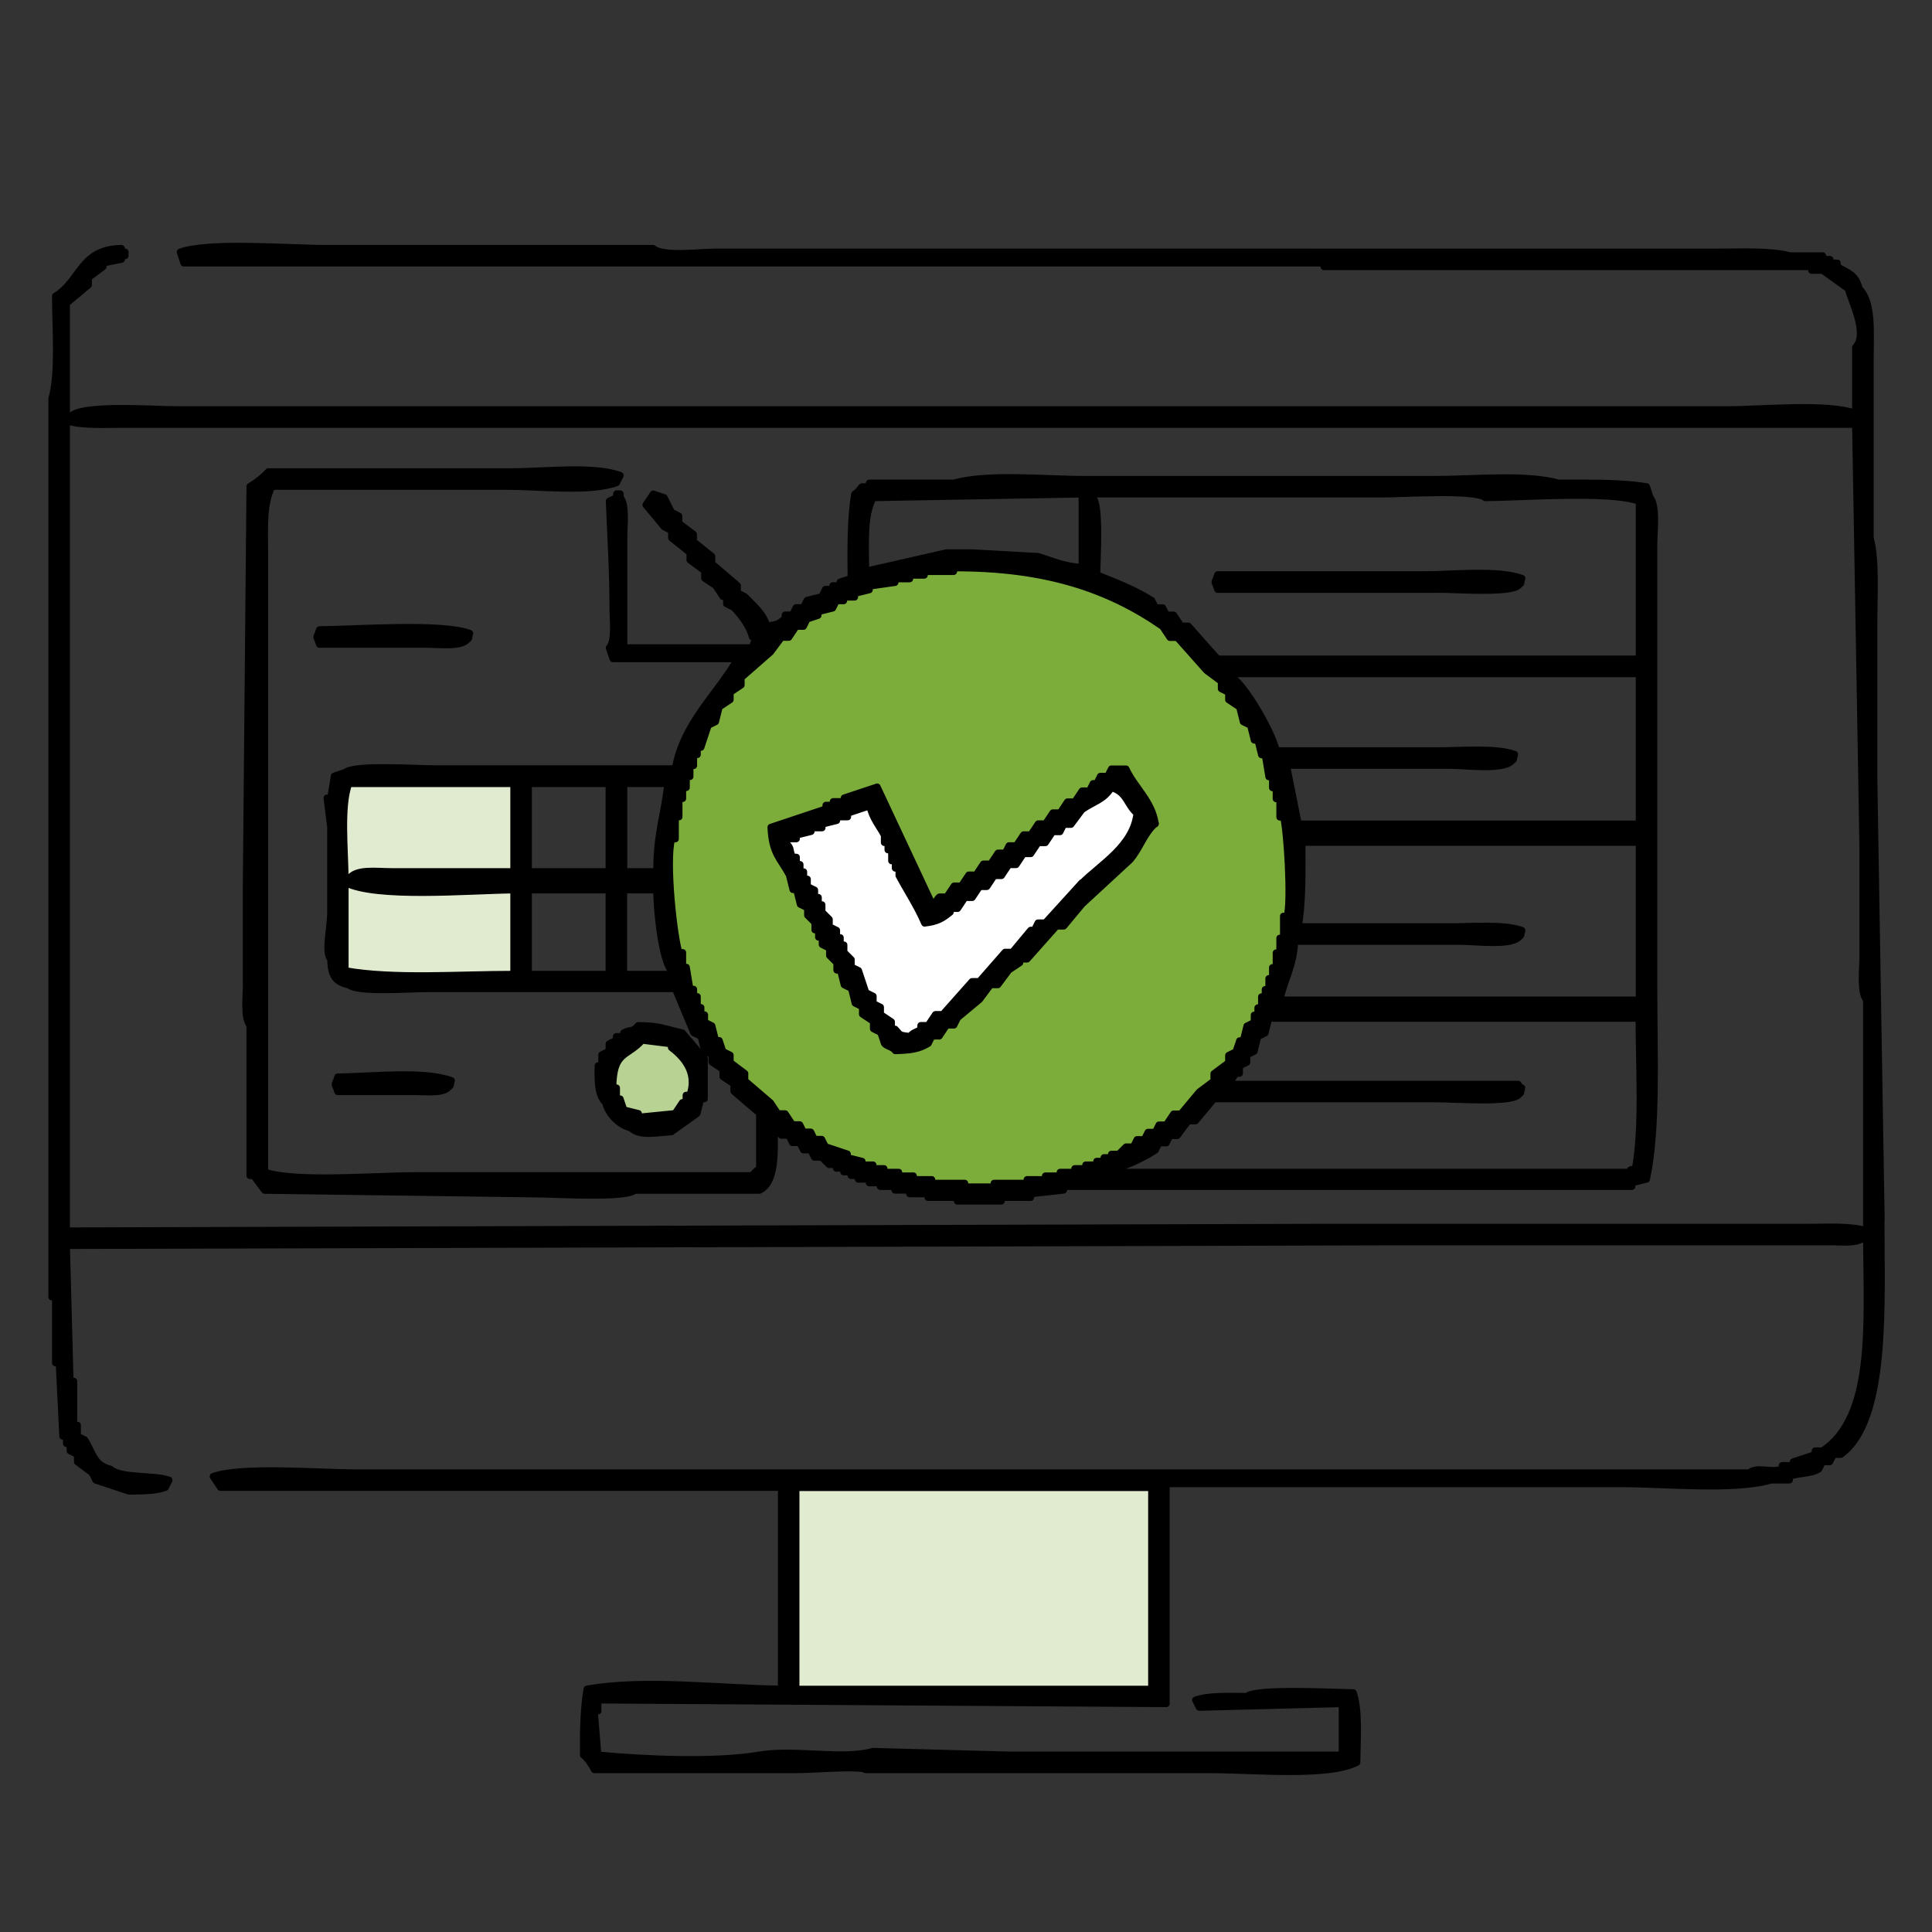
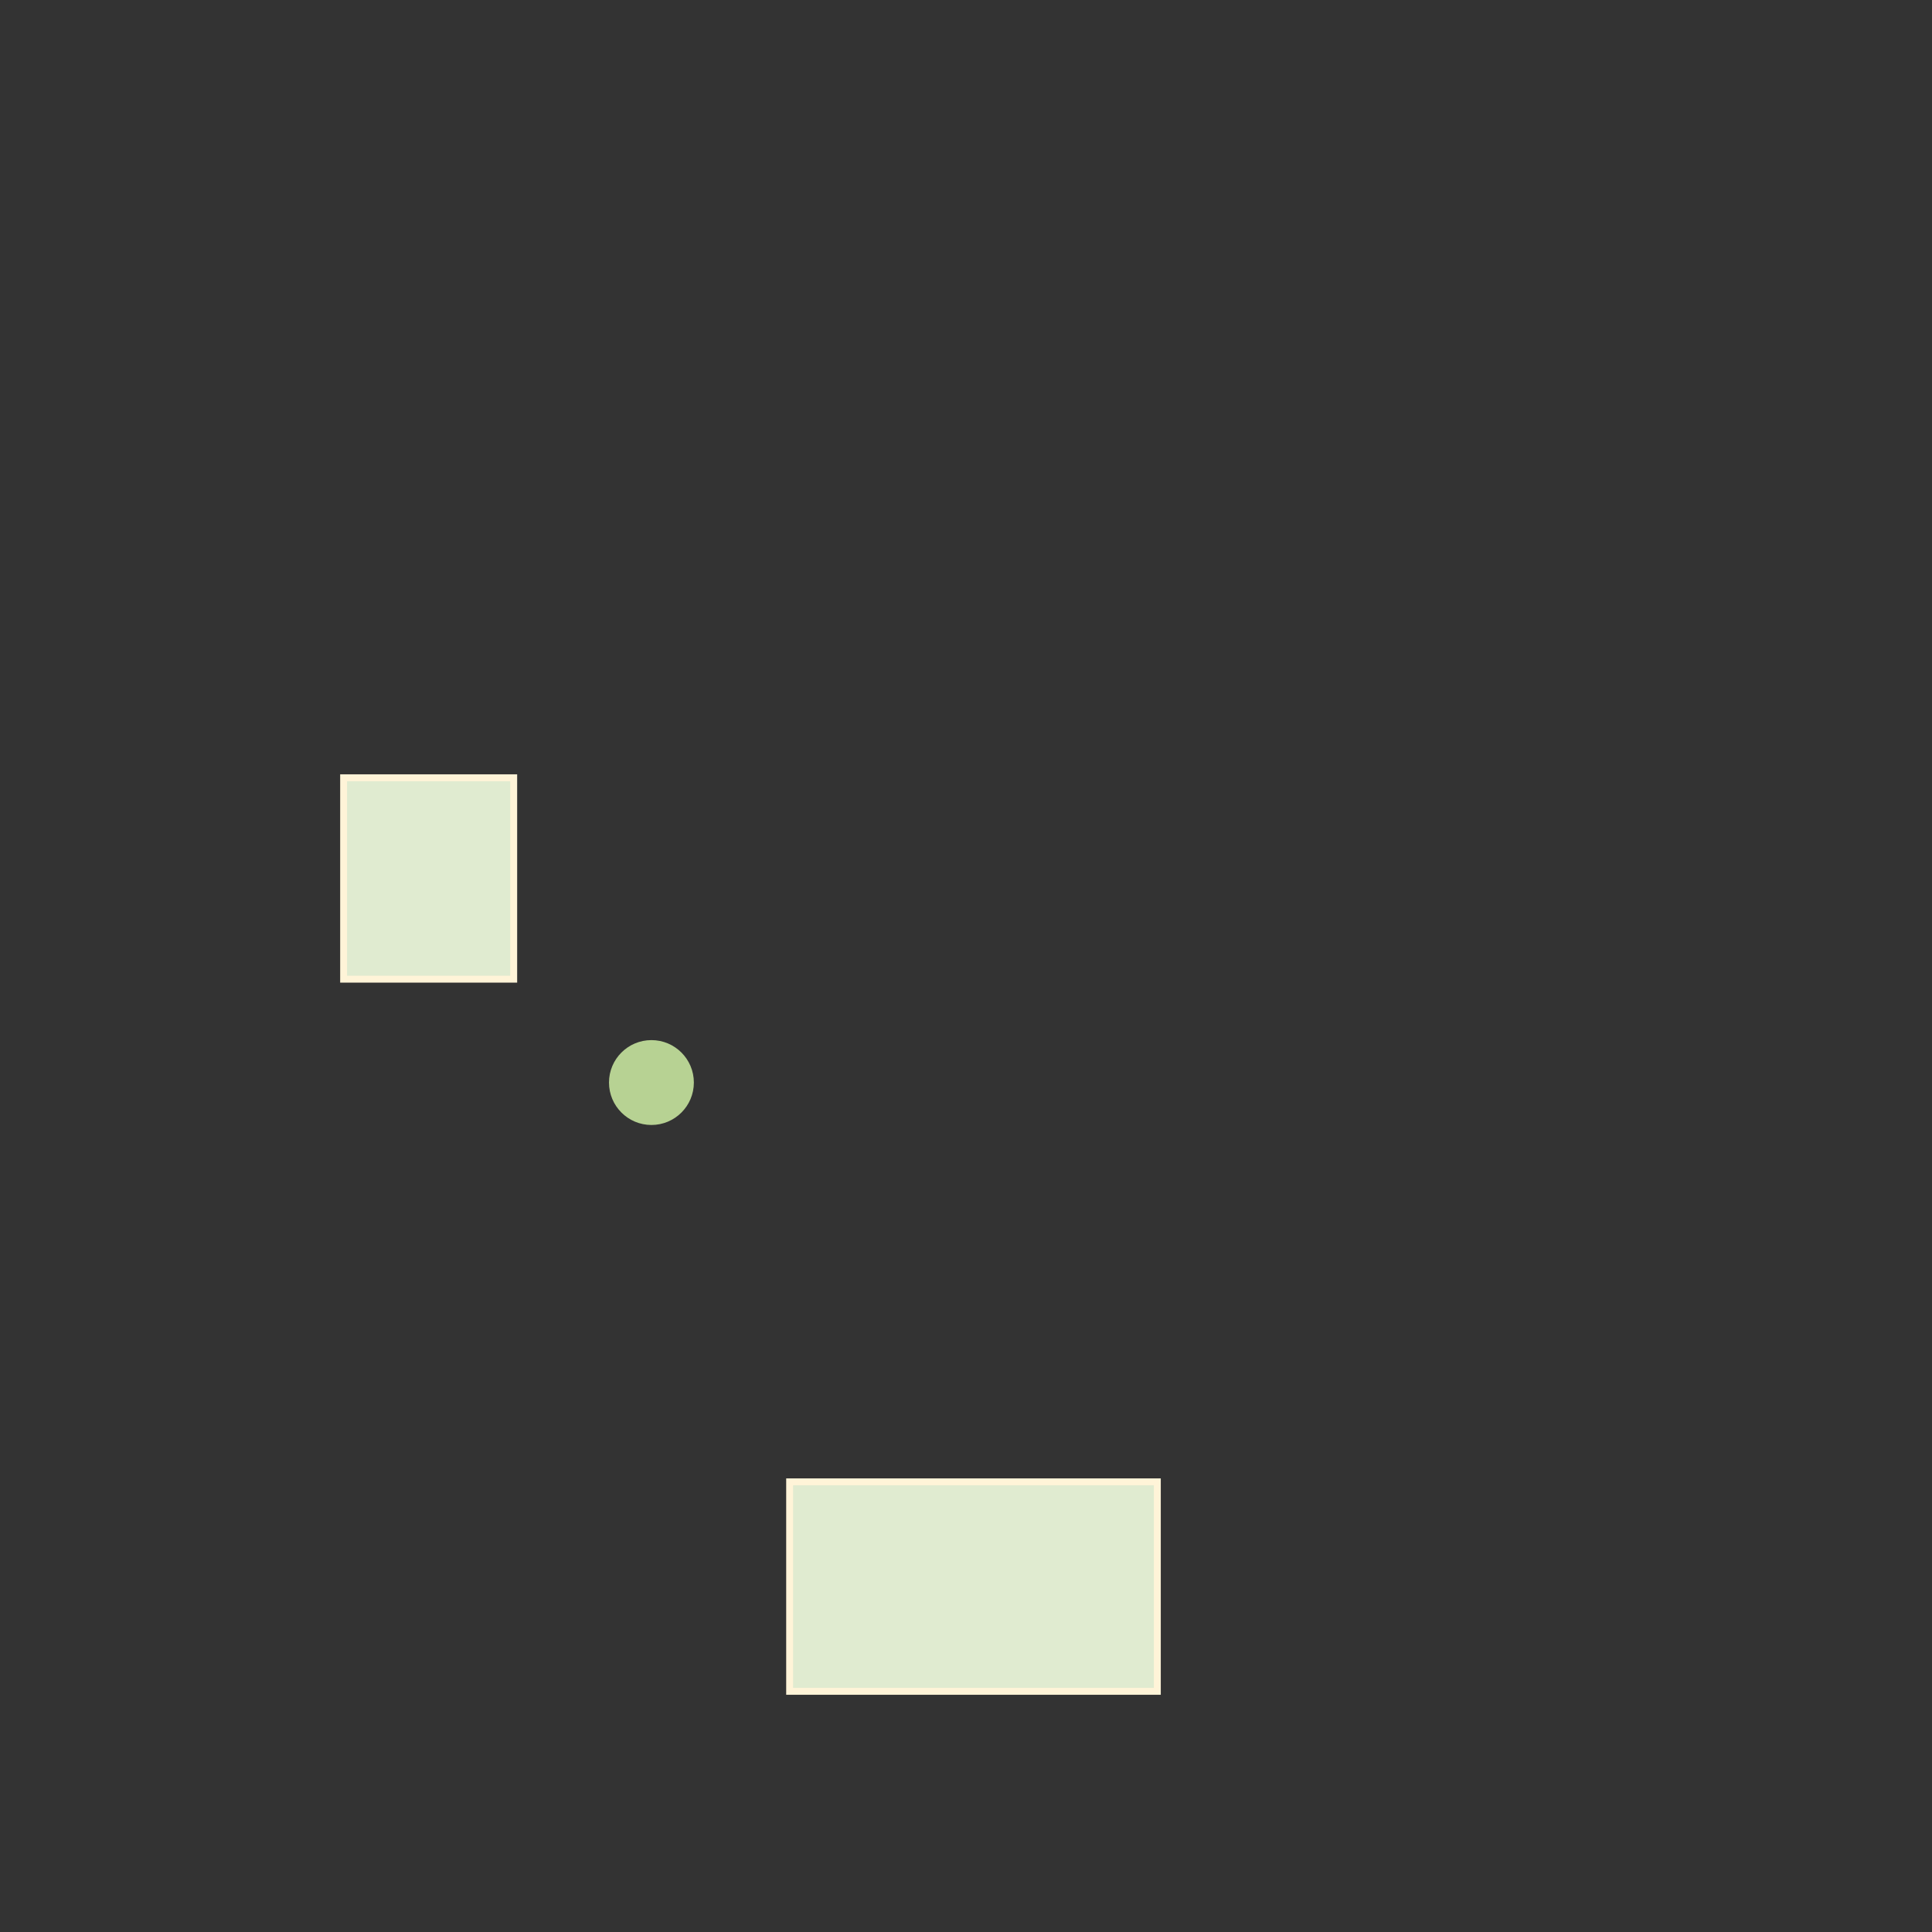
<svg xmlns="http://www.w3.org/2000/svg" viewBox="0 0 280 280">
  <rect x="0" y="0" width="280" height="280" fill="#333333" stroke="none" />
  <defs>
    <style>.c{fill:none;stroke:#000;stroke-linecap:round;stroke-linejoin:round;}.d{fill:#e0ebd0;stroke:#fff4d8;stroke-miterlimit:10;}.e{fill:#fff;}.e,.f,.g,.h{stroke-width:0px;}.e,.h{fill-rule:evenodd;}.f{fill:#b7d293;}.g{fill:#7cad3b;}</style>
  </defs>
  <g id="a">
    <rect class="d" x="114.44" y="214.76" width="53.29" height="30.36" />
-     <circle class="g" cx="142.42" cy="127.01" r="45.82" />
-     <path class="e" d="m125.99,116.76c-1.06.35-2.13.71-3.19,1.06v.53h-1.59v.53c-.71.18-1.42.35-2.13.53v.53h-1.59v.53c-.71.18-1.42.35-2.13.53v.53h-1.59v.53c1.03.95.45,1.01,1.06,2.13h.53v1.06h.53v1.06h.53v1.06h.53v1.06c.35.18.71.35,1.06.53v1.06h.53v1.06h.53v1.06l1.06,1.06v1.06c.35.18.71.35,1.06.53v1.06h.53v1.06h.53v1.06l1.06,1.06v1.06c.35.18.71.35,1.06.53.35,1.06.71,2.13,1.06,3.19.35.18.71.35,1.06.53v1.06c.35.18.71.35,1.06.53v1.06c.53.35,1.06.71,1.59,1.06v1.06h.53c.83.89.44.85,2.13,1.06.57-.67.94-.56,1.59-1.06v-.53h1.06c.35-.53.71-1.06,1.06-1.59h1.06c1.42-1.59,2.83-3.19,4.25-4.78h1.06c1.24-1.42,2.48-2.83,3.72-4.25h1.06c.89-1.06,1.77-2.13,2.66-3.19h.53c.18-.35.35-.71.53-1.06h1.06c1.77-1.95,3.54-3.9,5.31-5.84,2.72-2.72,7.45-5.36,7.97-10.1-1.48-1.29-1.46-3.11-3.72-3.72-1.1,1.8-2.6,2.01-4.25,3.19-.53.71-1.06,1.42-1.59,2.13h-1.06c-.18.35-.35.71-.53,1.06h-1.06c-.35.53-.71,1.06-1.06,1.59h-1.06c-.35.53-.71,1.06-1.06,1.59h-1.06c-.35.53-.71,1.06-1.06,1.59h-1.06c-.35.53-.71,1.06-1.06,1.59h-1.06c-.35.53-.71,1.06-1.06,1.59h-1.06c-.35.53-.71,1.06-1.06,1.59h-1.06c-.35.53-.71,1.06-1.06,1.59h-1.06v.53c-1.14.92-1.8,1.37-3.72,1.59-1.02-2.4-2.56-4.72-3.72-6.91v-1.06h-.53v-1.06h-.53v-1.59h-.53v-1.06h-.53v-1.06c-.73-1.38-1.69-2.39-2.13-4.25Z" />
    <rect class="d" x="49.8" y="112.72" width="24.65" height="29.19" />
    <circle class="f" cx="94.41" cy="156.89" r="6.15" />
  </g>
  <g id="b">
-     <path class="h" d="m272.64,176.8c-.35-21.25-.71-42.51-1.06-63.76v-22.85c0-3.95.33-9.13-.53-12.22v-26.03c0-3.95.37-8.12-1.59-10.1-.56-2.08-1.52-2.23-3.19-3.19v-.53h-1.06v-.53h-1.06v-.53h-4.78c-2.63-.75-7.15-.53-10.63-.53H103.68c-2.44,0-7.6.71-9.03-.53h-47.29c-5.54,0-17.1-.98-21.25.53.18.53.35,1.06.53,1.59h165.24v.53h70.67v.53h1.59c1.24.89,2.48,1.77,3.72,2.66.4,1.76,2.95,6.51,1.06,8.5v9.56c-4.12-1.5-13.33-.53-18.6-.53H25.57c-3.56,0-14.05-.82-15.41,1.06h-.53v-16.47c1.06-.89,2.13-1.77,3.19-2.66v-1.06c.71-.53,1.42-1.06,2.12-1.59v-.53c.89-.18,1.77-.35,2.66-.53v-.53h.53v-.53h-.53v-.53c-5.96.05-5.9,4.7-9.56,6.91,0,4.74.54,11.04-.53,14.88v130.17h.53v9.56h.53c.18,3.54.35,7.08.53,10.63h.53v1.06h.53v1.06c.35.18.71.35,1.06.53v1.06c.71.53,1.42,1.06,2.13,1.59.18.35.35.71.53,1.06,1.59.53,3.19,1.06,4.78,1.59,2.02.02,4.02-.04,5.31-.53.18-.35.35-.71.53-1.06-2.17-.79-6.96-.22-8.5-1.59-2.5-.65-2.5-2.36-3.72-4.25-.35-.18-.71-.35-1.06-.53v-1.59h-.53v-6.38h-.53c-.18-6.55-.35-13.11-.53-19.66,64.28-.18,128.59-.35,192.87-.53h62.7c1.7,0,3.87.26,4.78-.53h.53c.08,12.51,1.11,25.86-6.38,30.82h-1.06v.53c-1.06.35-2.13.71-3.19,1.06v.53h-1.59v.53c-1.74.57-3.64-.44-4.78.53H51.61c-5.43,0-16.65-.95-20.72.53.35.53.71,1.06,1.06,1.59h81.29v29.22c-8.54-.06-19.73-1.52-28.16,0-.48,2.55-.57,6.24-.53,9.56.64.52,1.2,1.38,1.59,2.13h29.22c2.57,0,9.4-.58,10.1,0h49.94c6.16,0,17.07,1.08,21.25-1.06.03-3.27.37-7.68-.53-10.1-2.9-.04-14.08-.65-15.41.53-2.56-.02-5.67-.13-7.44.53.18.35.35.71.53,1.06,6.91-.18,13.81-.35,20.72-.53v7.44h-48.35c-6.55-.18-13.11-.35-19.66-.53-4.52,1.26-11.17-.35-16.47.53-6.65,1.11-16.7.61-23.38,0-.18-2.12-.35-4.25-.53-6.38h.53v-1.59c27.45.18,54.91.35,82.36.53v-31.88h65.88c6.41,0,16.5,1.04,21.78-.53h2.66v-.53c1.46-.53,3.05-.32,4.25-1.06.18-.35.35-.71.53-1.06h1.06c.18-.35.35-.71.53-1.06h1.06c6.8-4.84,5.84-21.93,5.84-34.01Zm-2.13,1.59c-2.05-.75-5.64-.53-8.5-.53h-69.6c-60.92.18-121.86.35-182.78.53V60.97c2.05.75,5.64.53,8.5.53h250.79c.35,20.37.71,40.74,1.06,61.1v15.94c0,1.98-.42,5.27.53,6.38v33.47Zm-103.61,66.42h-51.54v-29.22h51.54v29.22Zm72.79-165.77c0-2.07.48-5.75-.53-6.91-.18-.53-.35-1.06-.53-1.59-2.28-.41-5.48-.53-8.5-.53h-4.25c-4.74-1.33-12.39-.53-18.06-.53h-50.48c-6,0-14.09-.87-19.13.53h-12.22v.53h-1.06c-.22.13-.48.75-1.06,1.06-.61,3.3-.57,8.11-.53,12.22-.53.18-1.06.35-1.59.53v.53h-1.06v.53h-1.06c-.18.35-.35.71-.53,1.06-.71.18-1.42.35-2.13.53-.18.35-.35.71-.53,1.06h-1.06c-.18.35-.35.71-.53,1.06h-1.06v.53c-.93.72-1.05.88-2.66,1.06-.51-1.83-2.02-3.02-3.19-4.25-.35-.18-.71-.35-1.06-.53v-1.06c-1.24-1.06-2.48-2.13-3.72-3.19v-1.06c-.89-.71-1.77-1.42-2.66-2.13v-1.06c-.71-.53-1.42-1.06-2.12-1.59v-1.06c-.35-.18-.71-.35-1.06-.53-.35-.71-.71-1.42-1.06-2.13-.53-.18-1.06-.35-1.59-.53-.35.53-.71,1.06-1.06,1.59.89,1.06,1.77,2.13,2.66,3.19.35.18.71.35,1.06.53v1.06c.89.71,1.77,1.42,2.66,2.13v1.06c.71.53,1.42,1.06,2.13,1.59v1.06c.53.35,1.06.71,1.59,1.06.35.53.71,1.06,1.06,1.59h.53v1.06c.35.18.71.35,1.06.53,1,1.07,2.26,2.62,2.66,4.25h.53c-.18.53-.35,1.06-.53,1.59h-18.6v-15.94c0-1.87.38-4.82-.53-5.84v-.53h-.53v.53c-.35.18-.71.35-1.06.53.18,4.62.53,10.07.53,15.41,0,1.87.38,4.83-.53,5.84.18.53.35,1.06.53,1.59h18.06c-2.86,5.09-7.86,9.26-9.03,15.94h-35.07c-2.69,0-11.43-.62-12.75.53-.53.18-1.06.35-1.59.53-.18,1.06-.35,2.13-.53,3.19h-.53c.18,1.42.35,2.83.53,4.25v12.22c0,2.34-.92,5.85,0,6.91.06,2.41.68,3.28,2.66,3.72,1.29,1.11,8.63.53,11.16.53h36.13c.89,2.13,1.77,4.25,2.66,6.38.35.18.71.35,1.06.53.18.71.35,1.42.53,2.13.35.18.71.35,1.06.53v1.06c.53.35,1.06.71,1.59,1.06v1.06c.53.35,1.06.71,1.59,1.06v1.06c1.24,1.06,2.48,2.13,3.72,3.19v7.97s-.89.72-1.06,1.06h-48.88c-5.64,0-17.55,1.01-21.78-.53v-89.26c0-4.04-.27-7.48,1.06-10.1h34c4.87,0,12.04.89,15.94-.53.18-.35.35-.71.53-1.06-3.9-1.43-11.07-.53-15.94-.53h-35.07c-.53.65-1.9,1.71-2.66,2.13-.18,19.3-.35,38.61-.53,57.91v14.35c0,1.88-.37,4.81.53,5.84v21.78h.53c.53.71,1.06,1.42,1.59,2.13,13.1.18,26.21.35,39.32.53,2.87,0,12.97.67,14.35-.53h18.06c2.36-1.14,2.21-5.36,2.13-9.03.65.35.74.85,1.06,1.06h1.06c.18.35.35.71.53,1.06h1.06c.18.35.35.71.53,1.06h1.06c.18.35.35.71.53,1.06h1.06l1.06,1.06h1.06v.53h1.06v.53h1.06v.53h1.06v.53h1.59v.53h1.59v.53h2.13v.53h2.13v.53h2.66v.53h4.25v.53h6.38v-.53h4.25v-.53c1.59-.18,3.19-.35,4.78-.53v-.53h82.36v-.53c.71-.18,1.42-.35,2.12-.53,1.57-7.34,1.06-18.1,1.06-27.1v-64.82Zm-81.29-7.44h41.97c2.94,0,13.48-.69,14.88.53,5.68-.03,18.08-1.03,22.32.53v22.85h-61.1c-1.42-1.59-2.83-3.19-4.25-4.78h-1.06c-.35-.53-.71-1.06-1.06-1.59h-1.06c-.18-.35-.35-.71-.53-1.06h-1.06c-.18-.35-.35-.71-.53-1.06-2.49-1.58-5.17-2.59-7.97-3.72.05-2.42.52-9.99-.53-11.16v-.53Zm51.54,62.7h-21.78c.61-3.3.57-8.11.53-12.22h48.88v22.85h-52.07c.63-2.93,2.03-5.04,2.13-8.5h23.91c2.34,0,7.15.65,8.5-.53.6-.6.23,0,.53-1.06-2.56-.94-7.2-.53-10.63-.53Zm-21.78-14.88c-.53-2.66-1.06-5.31-1.59-7.97h-.53v-.53h23.91c2.43,0,7.62.71,9.03-.53.6-.6.23,0,.53-1.06-2.7-.99-7.59-.53-11.16-.53h-23.38c-.58-2.69-4.47-9.39-6.38-10.63v-.53h58.98v21.78h-49.41Zm-61.63-47.29c10.09-.18,20.19-.35,30.29-.53v10.63c-2.6-.13-4.45-1.01-6.38-1.59-3.19-.18-6.38-.35-9.56-.53h-3.72c-3.9.89-7.79,1.77-11.69,2.66-.04-4.1-.31-7.99,1.06-10.63Zm-36.13,41.44h6.38c-.46,4.33-1.67,7.51-1.59,12.75h-4.78v-12.75Zm-15.94,27.63c-7.91,0-17.43.72-24.44-.53v-12.75c4.5,2.32,17.79,1.13,24.44,1.06v12.22Zm0-14.88h-17.53c-2.55,0-5.29-.47-6.38,1.06h-.53c-.03-4.27-.7-10.48.53-13.81h23.91v12.75Zm13.81,14.88h-11.69v-12.22h11.69v12.22Zm0-14.88h-11.69v-12.75h11.69v12.75Zm9.03,14.88h-6.91v-12.22h4.78c0,3.14.8,10.27,2.12,11.69v.53Zm63.76,26.57h-1.06v.53h-1.06v.53h-1.59v.53h-1.59v.53h-2.12v.53h-2.13v.53h-2.66v.53h-4.78v.53h-4.25v-.53h-4.78v-.53h-2.66v-.53h-2.13v-.53h-2.13v-.53h-1.59v-.53h-1.59v-.53c-.71-.18-1.42-.35-2.13-.53v-.53c-1.06-.35-2.13-.71-3.19-1.06-.18-.35-.35-.71-.53-1.06h-1.06c-.18-.35-.35-.71-.53-1.06h-1.06c-.18-.35-.35-.71-.53-1.06h-1.06c-.35-.53-.71-1.06-1.06-1.59h-1.06c-.35-.53-.71-1.06-1.06-1.59-1.24-1.06-2.48-2.13-3.72-3.19v-1.06c-.71-.53-1.42-1.06-2.12-1.59v-1.06c-.35-.18-.71-.35-1.06-.53-.18-.53-.35-1.06-.53-1.59h-.53c-.18-.71-.35-1.42-.53-2.13-.35-.18-.71-.35-1.06-.53v-1.06h-.53v-1.06h-.53v-1.59h-.53v-1.06h-.53c-.18-1.06-.35-2.13-.53-3.19h-.53v-2.13h-.53c-.74-2.19-1.97-13.27-1.06-16.47h.53v-3.19h.53v-2.66h.53v-1.59h.53v-1.59h.53v-1.59h.53v-1.59h.53v-1.06h.53c.35-1.06.71-2.13,1.06-3.19.35-.18.71-.35,1.06-.53.18-.71.35-1.42.53-2.13.53-.35,1.06-.71,1.59-1.06v-1.06c.53-.35,1.06-.71,1.59-1.06v-1.06c1.42-1.24,2.83-2.48,4.25-3.72.53-.71,1.06-1.42,1.59-2.13h1.06c.35-.53.71-1.06,1.06-1.59h1.06c.18-.35.35-.71.53-1.06.53-.18,1.06-.35,1.59-.53v-.53c.71-.18,1.42-.35,2.12-.53.18-.35.35-.71.53-1.06h1.06v-.53h1.59v-.53c.71-.18,1.42-.35,2.13-.53v-.53c1.24-.18,2.48-.35,3.72-.53v-.53h2.13v-.53h2.12v-.53h4.25v-.53c13.35-.05,22.47,3.07,30.29,8.5.35.53.71,1.06,1.06,1.59h1.06c1.42,1.59,2.83,3.19,4.25,4.78.71.53,1.42,1.06,2.13,1.59v1.06c.35.18.71.35,1.06.53v1.06c.53.35,1.06.71,1.59,1.06.18.71.35,1.42.53,2.13.35.18.71.35,1.06.53.18.71.35,1.42.53,2.13h.53c.18.71.35,1.42.53,2.13h.53c.18,1.06.35,2.13.53,3.19h.53v1.59h.53v1.59h.53v2.66h.53c.52,1.72,1.16,12.11.53,14.35h-.53v3.19h-.53v2.13h-.53v2.13h-.53v1.59h-.53v1.59h-.53v1.06h-.53v1.59h-.53v1.06h-.53v1.06c-.35.18-.71.35-1.06.53-.18.71-.35,1.42-.53,2.13h-.53c-.18.53-.35,1.06-.53,1.59-.35.18-.71.35-1.06.53v1.06c-.71.53-1.42,1.06-2.13,1.59v1.06c-.71.53-1.42,1.06-2.12,1.59-.89,1.06-1.77,2.13-2.66,3.19h-1.06c-.35.53-.71,1.06-1.06,1.59h-1.06c-.18.35-.35.71-.53,1.06h-1.06c-.18.35-.35.71-.53,1.06h-1.06c-.18.35-.35.71-.53,1.06h-1.06l-1.06,1.06h-1.06v.53Zm75.98,1.59c-1.06.32-.46-.07-1.06.53h-74.39v-.53c1.72-.37,4.48-1.75,5.84-2.66.18-.35.35-.71.53-1.06h1.06c.18-.35.35-.71.53-1.06h1.06c.53-.71,1.06-1.42,1.59-2.13h1.06c.89-1.06,1.77-2.13,2.66-3.19h32.41c2.57,0,10.41.59,11.69-.53.6-.6.23,0,.53-1.06-.6-.45-.08.07-.53-.53h-41.97c.35-.53.71-1.06,1.06-1.59h.53v-1.06c.35-.18.71-.35,1.06-.53v-1.06c.35-.18.71-.35,1.06-.53.18-.71.35-1.42.53-2.13.35-.18.71-.35,1.06-.53.18-.71.35-1.42.53-2.13h53.66c0,7.08.58,15.59-.53,21.78Zm-28.69-83.95c2.57,0,10.41.59,11.69-.53.6-.6.23,0,.53-1.06-3.5-1.28-9.91-.53-14.35-.53h-29.75c-.5,1.62-.53.49,0,2.13h31.88Zm-162.05,7.97h15.41c1.87,0,4.82.38,5.84-.53.6-.6.23,0,.53-1.06-4.1-1.52-16.26-.58-21.78-.53-.5,1.62-.53.49,0,2.13Zm121.14,26.03c-.44-3.28-3.02-5.28-4.25-7.97h-2.12c-.18.35-.35.71-.53,1.06h-1.06c-.18.35-.35.71-.53,1.06h-.53c-.18.35-.35.71-.53,1.06h-1.06c-.35.53-.71,1.06-1.06,1.59h-1.06c-.35.53-.71,1.06-1.06,1.59h-1.06c-.35.53-.71,1.06-1.06,1.59h-1.06c-.35.53-.71,1.06-1.06,1.59h-1.06c-.35.53-.71,1.06-1.06,1.59h-1.06c-.18.35-.35.71-.53,1.06h-1.06c-.35.53-.71,1.06-1.06,1.59h-1.06c-.35.53-.71,1.06-1.06,1.59h-1.06c-.35.53-.71,1.06-1.06,1.59h-1.06c-.35.53-.71,1.06-1.06,1.59h-1.06c-.34.23-.39.7-1.06,1.06-2.66-5.67-5.31-11.34-7.97-17-1.59.53-3.19,1.06-4.78,1.59v.53h-1.59v.53h-1.06v.53c-2.66.89-5.31,1.77-7.97,2.66.16,3.84,1.35,4.47,2.66,6.91.18.71.35,1.42.53,2.13h.53c.18.71.35,1.42.53,2.13.35.18.71.35,1.06.53v1.06l1.06,1.06v1.06h.53v1.06h.53v1.06c.35.18.71.35,1.06.53v1.06l1.06,1.06v1.06h.53c.18.71.35,1.42.53,2.13.35.18.71.35,1.06.53.18.71.35,1.42.53,2.13.35.18.71.35,1.06.53v1.06c.53.35,1.06.71,1.59,1.06v1.06c.35.18.71.35,1.06.53.18.53.35,1.06.53,1.59.38.48,1.1.42,1.59,1.06,2.12-.06,3.41-.2,4.78-1.06.18-.35.35-.71.53-1.06h1.06c.35-.53.71-1.06,1.06-1.59h1.06c.18-.35.35-.71.53-1.06,1.06-.89,2.12-1.77,3.19-2.66.53-.71,1.06-1.42,1.59-2.13h1.06c.53-.71,1.06-1.42,1.59-2.13.53-.35,1.06-.71,1.59-1.06v-.53h1.06c1.42-1.59,2.83-3.19,4.25-4.78h1.06c.89-1.06,1.77-2.13,2.66-3.19,2.3-2.13,4.61-4.25,6.91-6.38,1.44-1.6,2.07-3.93,3.72-5.31Zm-10.63,8.5c-1.77,1.95-3.54,3.9-5.31,5.84h-1.06c-.18.35-.35.71-.53,1.06h-.53c-.89,1.06-1.77,2.13-2.66,3.19h-1.06c-1.24,1.42-2.48,2.83-3.72,4.25h-1.06c-1.42,1.59-2.83,3.19-4.25,4.78h-1.06c-.35.53-.71,1.06-1.06,1.59h-1.06v.53c-.66.51-1.03.39-1.59,1.06-1.69-.21-1.3-.18-2.13-1.06h-.53v-1.06c-.53-.35-1.06-.71-1.59-1.06v-1.06c-.35-.18-.71-.35-1.06-.53v-1.06c-.35-.18-.71-.35-1.06-.53-.35-1.06-.71-2.13-1.06-3.19-.35-.18-.71-.35-1.06-.53v-1.06l-1.06-1.06v-1.06h-.53v-1.06h-.53v-1.06c-.35-.18-.71-.35-1.06-.53v-1.06l-1.06-1.06v-1.06h-.53v-1.06h-.53v-1.06c-.35-.18-.71-.35-1.06-.53v-1.06h-.53v-1.06h-.53v-1.06h-.53v-1.06h-.53c-.61-1.12-.03-1.17-1.06-2.13v-.53h1.59v-.53c.71-.18,1.42-.35,2.13-.53v-.53h1.59v-.53c.71-.18,1.42-.35,2.12-.53v-.53h1.59v-.53c1.06-.35,2.13-.71,3.19-1.06.43,1.86,1.39,2.87,2.12,4.25v1.06h.53v1.06h.53v1.59h.53v1.06h.53v1.06c1.16,2.18,2.7,4.51,3.72,6.91,1.92-.23,2.58-.68,3.72-1.59v-.53h1.06c.35-.53.71-1.06,1.06-1.59h1.06c.35-.53.71-1.06,1.06-1.59h1.06c.35-.53.71-1.06,1.06-1.59h1.06c.35-.53.71-1.06,1.06-1.59h1.06c.35-.53.71-1.06,1.06-1.59h1.06c.35-.53.71-1.06,1.06-1.59h1.06c.35-.53.71-1.06,1.06-1.59h1.06c.18-.35.35-.71.53-1.06h1.06c.53-.71,1.06-1.42,1.59-2.13,1.65-1.18,3.15-1.39,4.25-3.19,2.26.61,2.23,2.43,3.72,3.72-.52,4.73-5.25,7.37-7.97,10.1Zm-65.35,35.6c1.32,1.22,3.66.63,5.84.53,1.24-.89,2.48-1.77,3.72-2.66.18-.71.35-1.42.53-2.13h.53v-5.84c-1.06-1.24-2.13-2.48-3.19-3.72-2.15-.45-3.42-1.1-6.38-1.06-.93,1.07-1.05.45-2.12,1.06v.53h-1.06v.53c-.35.18-.71.35-1.06.53v1.06c-.35.18-.71.35-1.06.53v1.59h-.53c-.04,2.26-.05,4.23,1.06,5.31.42,1.7,2,3.32,3.72,3.72Zm1.59-12.75c1.42.18,2.83.35,4.25.53v.53c1.42,1.08,3.94,3.4,2.66,6.91h-.53v1.06h-.53c-.35.53-.71,1.06-1.06,1.59-1.77.18-3.54.35-5.31.53v-.53c-.71-.18-1.42-.35-2.12-.53-.18-.53-.35-1.06-.53-1.59h-.53v-1.59h-.53c.07-5.39,1.99-4.39,4.25-6.91Zm-28.16,6.91c.6-.6.23,0,.53-1.06-3.98-1.48-11.5-.59-16.47-.53-.5,1.62-.53.49,0,2.13h11.16c1.69,0,3.89.27,4.78-.53Z" />
-     <path class="c" d="m272.64,176.8c-.35-21.25-.71-42.51-1.06-63.76v-22.85c0-3.95.33-9.13-.53-12.22v-26.03c0-3.95.37-8.12-1.59-10.1-.56-2.08-1.52-2.23-3.19-3.19v-.53h-1.06v-.53h-1.06v-.53h-4.78c-2.63-.75-7.15-.53-10.63-.53H103.68c-2.44,0-7.6.71-9.03-.53h-47.29c-5.54,0-17.1-.98-21.25.53.18.53.35,1.06.53,1.59h165.24v.53h70.67v.53h1.59c1.24.89,2.48,1.77,3.72,2.66.4,1.76,2.95,6.51,1.06,8.5v9.56c-4.12-1.5-13.33-.53-18.6-.53H25.57c-3.56,0-14.05-.82-15.41,1.06h-.53v-16.47c1.06-.89,2.13-1.77,3.19-2.66v-1.06c.71-.53,1.42-1.06,2.12-1.59v-.53c.89-.18,1.77-.35,2.66-.53v-.53h.53v-.53h-.53v-.53c-5.96.05-5.9,4.7-9.56,6.91,0,4.74.54,11.04-.53,14.88v130.17h.53v9.56h.53c.18,3.54.35,7.08.53,10.63h.53v1.06h.53v1.06c.35.18.71.35,1.06.53v1.06c.71.53,1.42,1.06,2.13,1.59.18.35.35.71.53,1.06,1.59.53,3.19,1.06,4.78,1.59,2.02.02,4.02-.04,5.31-.53.18-.35.35-.71.53-1.06-2.17-.79-6.96-.22-8.5-1.59-2.5-.65-2.5-2.36-3.72-4.25-.35-.18-.71-.35-1.06-.53v-1.59h-.53v-6.38h-.53c-.18-6.55-.35-13.11-.53-19.66,64.28-.18,128.59-.35,192.87-.53h62.7c1.7,0,3.87.26,4.78-.53h.53c.08,12.51,1.11,25.86-6.38,30.82h-1.06v.53c-1.06.35-2.13.71-3.19,1.06v.53h-1.59v.53c-1.74.57-3.64-.44-4.78.53H51.61c-5.43,0-16.65-.95-20.72.53.35.53.71,1.06,1.06,1.59h81.29v29.22c-8.54-.06-19.73-1.52-28.16,0-.48,2.55-.57,6.24-.53,9.56.64.52,1.2,1.38,1.59,2.13h29.22c2.57,0,9.4-.58,10.1,0h49.94c6.16,0,17.07,1.08,21.25-1.06.03-3.27.37-7.68-.53-10.1-2.9-.04-14.08-.65-15.41.53-2.56-.02-5.67-.13-7.44.53.18.35.35.71.53,1.06,6.91-.18,13.81-.35,20.72-.53v7.44h-48.35c-6.55-.18-13.11-.35-19.66-.53-4.52,1.26-11.17-.35-16.47.53-6.65,1.11-16.7.61-23.38,0-.18-2.12-.35-4.25-.53-6.38h.53v-1.59c27.45.18,54.91.35,82.36.53v-31.88h65.88c6.41,0,16.5,1.04,21.78-.53h2.66v-.53c1.46-.53,3.05-.32,4.25-1.06.18-.35.35-.71.53-1.06h1.06c.18-.35.35-.71.53-1.06h1.06c6.8-4.84,5.84-21.93,5.84-34.01Zm-2.13,1.59c-2.05-.75-5.64-.53-8.5-.53h-69.6c-60.92.18-121.86.35-182.78.53V60.97c2.05.75,5.64.53,8.5.53h250.79c.35,20.37.71,40.74,1.06,61.1v15.94c0,1.98-.42,5.27.53,6.38v33.47Zm-103.61,66.42h-51.54v-29.22h51.54v29.22Zm72.79-165.77c0-2.07.48-5.75-.53-6.91-.18-.53-.35-1.06-.53-1.59-2.28-.41-5.48-.53-8.5-.53h-4.25c-4.74-1.33-12.39-.53-18.06-.53h-50.48c-6,0-14.09-.87-19.13.53h-12.22v.53h-1.06c-.22.13-.48.75-1.06,1.06-.61,3.3-.57,8.11-.53,12.22-.53.18-1.06.35-1.59.53v.53h-1.06v.53h-1.06c-.18.35-.35.71-.53,1.06-.71.18-1.42.35-2.13.53-.18.35-.35.71-.53,1.06h-1.06c-.18.35-.35.71-.53,1.06h-1.06v.53c-.93.72-1.05.88-2.66,1.06-.51-1.83-2.02-3.02-3.19-4.25-.35-.18-.71-.35-1.06-.53v-1.06c-1.24-1.06-2.48-2.13-3.72-3.19v-1.06c-.89-.71-1.77-1.42-2.66-2.13v-1.06c-.71-.53-1.42-1.06-2.12-1.59v-1.06c-.35-.18-.71-.35-1.06-.53-.35-.71-.71-1.42-1.06-2.13-.53-.18-1.06-.35-1.59-.53-.35.53-.71,1.06-1.06,1.59.89,1.06,1.77,2.13,2.66,3.19.35.18.71.35,1.06.53v1.06c.89.71,1.77,1.42,2.66,2.13v1.06c.71.53,1.42,1.06,2.13,1.59v1.06c.53.35,1.06.71,1.59,1.06.35.53.71,1.06,1.06,1.59h.53v1.06c.35.18.71.35,1.06.53,1,1.07,2.26,2.62,2.66,4.25h.53c-.18.53-.35,1.06-.53,1.59h-18.6v-15.94c0-1.87.38-4.82-.53-5.84v-.53h-.53v.53c-.35.18-.71.35-1.06.53.18,4.62.53,10.07.53,15.41,0,1.87.38,4.83-.53,5.84.18.53.35,1.06.53,1.59h18.06c-2.86,5.09-7.86,9.26-9.03,15.94h-35.07c-2.69,0-11.43-.62-12.75.53-.53.18-1.06.35-1.59.53-.18,1.06-.35,2.13-.53,3.19h-.53c.18,1.42.35,2.83.53,4.25v12.22c0,2.34-.92,5.85,0,6.91.06,2.41.68,3.28,2.66,3.72,1.29,1.11,8.63.53,11.16.53h36.13c.89,2.13,1.77,4.25,2.66,6.38.35.18.71.35,1.06.53.18.71.35,1.42.53,2.13.35.18.71.35,1.06.53v1.06c.53.35,1.06.71,1.59,1.06v1.06c.53.35,1.06.71,1.59,1.06v1.06c1.24,1.06,2.48,2.13,3.72,3.19v7.97s-.89.72-1.06,1.06h-48.88c-5.64,0-17.55,1.01-21.78-.53v-89.26c0-4.04-.27-7.48,1.06-10.1h34c4.87,0,12.04.89,15.94-.53.18-.35.35-.71.53-1.06-3.9-1.43-11.07-.53-15.94-.53h-35.07c-.53.65-1.9,1.71-2.66,2.13-.18,19.3-.35,38.61-.53,57.91v14.35c0,1.88-.37,4.81.53,5.84v21.78h.53c.53.71,1.06,1.42,1.59,2.13,13.1.18,26.21.35,39.32.53,2.87,0,12.97.67,14.35-.53h18.06c2.36-1.14,2.21-5.36,2.13-9.03.65.35.74.85,1.06,1.06h1.06c.18.35.35.71.53,1.06h1.06c.18.35.35.71.53,1.06h1.06c.18.35.35.71.53,1.06h1.06l1.06,1.06h1.06v.53h1.06v.53h1.06v.53h1.06v.53h1.59v.53h1.59v.53h2.13v.53h2.13v.53h2.66v.53h4.25v.53h6.38v-.53h4.25v-.53c1.59-.18,3.19-.35,4.78-.53v-.53h82.36v-.53c.71-.18,1.42-.35,2.12-.53,1.57-7.34,1.06-18.1,1.06-27.1v-64.82Zm-81.29-7.44h41.97c2.94,0,13.48-.69,14.88.53,5.68-.03,18.08-1.03,22.32.53v22.85h-61.1c-1.42-1.59-2.83-3.19-4.25-4.78h-1.06c-.35-.53-.71-1.06-1.06-1.59h-1.06c-.18-.35-.35-.71-.53-1.06h-1.06c-.18-.35-.35-.71-.53-1.06-2.49-1.58-5.17-2.59-7.97-3.72.05-2.42.52-9.99-.53-11.16v-.53Zm51.54,62.7h-21.78c.61-3.3.57-8.11.53-12.22h48.88v22.85h-52.07c.63-2.93,2.03-5.04,2.13-8.5h23.91c2.34,0,7.15.65,8.5-.53.6-.6.23,0,.53-1.06-2.56-.94-7.2-.53-10.63-.53Zm-21.78-14.88c-.53-2.66-1.06-5.31-1.59-7.97h-.53v-.53h23.91c2.43,0,7.62.71,9.03-.53.6-.6.23,0,.53-1.06-2.7-.99-7.59-.53-11.16-.53h-23.38c-.58-2.69-4.47-9.39-6.38-10.63v-.53h58.98v21.78h-49.41Zm-61.63-47.29c10.09-.18,20.19-.35,30.29-.53v10.63c-2.6-.13-4.45-1.01-6.38-1.59-3.19-.18-6.38-.35-9.56-.53h-3.72c-3.9.89-7.79,1.77-11.69,2.66-.04-4.1-.31-7.99,1.06-10.63Zm-36.13,41.44h6.38c-.46,4.33-1.67,7.51-1.59,12.75h-4.78v-12.75Zm-15.94,27.63c-7.91,0-17.43.72-24.44-.53v-12.75c4.5,2.32,17.79,1.13,24.44,1.06v12.22Zm0-14.88h-17.53c-2.55,0-5.29-.47-6.38,1.06h-.53c-.03-4.27-.7-10.48.53-13.81h23.91v12.75Zm13.81,14.88h-11.69v-12.22h11.69v12.22Zm0-14.88h-11.69v-12.75h11.69v12.75Zm9.03,14.88h-6.91v-12.22h4.78c0,3.14.8,10.27,2.12,11.69v.53Zm63.76,26.57h-1.06v.53h-1.06v.53h-1.59v.53h-1.59v.53h-2.12v.53h-2.13v.53h-2.66v.53h-4.78v.53h-4.25v-.53h-4.78v-.53h-2.66v-.53h-2.13v-.53h-2.13v-.53h-1.59v-.53h-1.59v-.53c-.71-.18-1.42-.35-2.13-.53v-.53c-1.06-.35-2.13-.71-3.19-1.06-.18-.35-.35-.71-.53-1.06h-1.06c-.18-.35-.35-.71-.53-1.06h-1.06c-.18-.35-.35-.71-.53-1.06h-1.06c-.35-.53-.71-1.06-1.06-1.59h-1.06c-.35-.53-.71-1.06-1.06-1.59-1.24-1.06-2.48-2.13-3.72-3.19v-1.06c-.71-.53-1.42-1.06-2.12-1.59v-1.06c-.35-.18-.71-.35-1.06-.53-.18-.53-.35-1.06-.53-1.59h-.53c-.18-.71-.35-1.42-.53-2.13-.35-.18-.71-.35-1.06-.53v-1.06h-.53v-1.06h-.53v-1.59h-.53v-1.06h-.53c-.18-1.06-.35-2.13-.53-3.19h-.53v-2.13h-.53c-.74-2.19-1.97-13.27-1.06-16.47h.53v-3.19h.53v-2.66h.53v-1.59h.53v-1.59h.53v-1.59h.53v-1.59h.53v-1.06h.53c.35-1.06.71-2.13,1.06-3.19.35-.18.71-.35,1.06-.53.18-.71.35-1.42.53-2.13.53-.35,1.06-.71,1.59-1.06v-1.06c.53-.35,1.06-.71,1.59-1.06v-1.06c1.42-1.24,2.83-2.48,4.25-3.72.53-.71,1.06-1.42,1.59-2.13h1.06c.35-.53.71-1.06,1.06-1.59h1.06c.18-.35.35-.71.53-1.06.53-.18,1.06-.35,1.59-.53v-.53c.71-.18,1.42-.35,2.12-.53.18-.35.35-.71.53-1.06h1.06v-.53h1.59v-.53c.71-.18,1.42-.35,2.13-.53v-.53c1.24-.18,2.48-.35,3.72-.53v-.53h2.13v-.53h2.12v-.53h4.25v-.53c13.35-.05,22.47,3.07,30.29,8.5.35.53.71,1.06,1.06,1.59h1.06c1.42,1.59,2.83,3.19,4.25,4.78.71.53,1.42,1.06,2.13,1.59v1.06c.35.18.71.35,1.06.53v1.06c.53.35,1.06.71,1.59,1.06.18.71.35,1.42.53,2.13.35.18.71.35,1.06.53.18.71.35,1.42.53,2.13h.53c.18.71.35,1.42.53,2.13h.53c.18,1.06.35,2.13.53,3.19h.53v1.59h.53v1.59h.53v2.66h.53c.52,1.72,1.16,12.11.53,14.35h-.53v3.19h-.53v2.13h-.53v2.13h-.53v1.59h-.53v1.59h-.53v1.06h-.53v1.59h-.53v1.06h-.53v1.06c-.35.18-.71.35-1.06.53-.18.71-.35,1.42-.53,2.13h-.53c-.18.53-.35,1.06-.53,1.59-.35.18-.71.35-1.06.53v1.06c-.71.53-1.42,1.06-2.13,1.59v1.06c-.71.53-1.42,1.06-2.12,1.59-.89,1.06-1.77,2.13-2.66,3.19h-1.06c-.35.53-.71,1.06-1.06,1.59h-1.06c-.18.35-.35.71-.53,1.06h-1.06c-.18.35-.35.71-.53,1.06h-1.06c-.18.35-.35.71-.53,1.06h-1.06l-1.06,1.06h-1.06v.53Zm75.98,1.59c-1.06.32-.46-.07-1.06.53h-74.39v-.53c1.72-.37,4.48-1.75,5.84-2.66.18-.35.35-.71.53-1.06h1.06c.18-.35.35-.71.53-1.06h1.06c.53-.71,1.06-1.42,1.59-2.13h1.06c.89-1.06,1.77-2.13,2.66-3.19h32.41c2.57,0,10.41.59,11.69-.53.6-.6.23,0,.53-1.06-.6-.45-.08.07-.53-.53h-41.97c.35-.53.71-1.06,1.06-1.59h.53v-1.06c.35-.18.71-.35,1.06-.53v-1.06c.35-.18.71-.35,1.06-.53.18-.71.35-1.42.53-2.13.35-.18.71-.35,1.06-.53.18-.71.35-1.42.53-2.13h53.66c0,7.08.58,15.59-.53,21.78Zm-28.69-83.95c2.57,0,10.41.59,11.69-.53.6-.6.23,0,.53-1.06-3.5-1.28-9.91-.53-14.35-.53h-29.75c-.5,1.62-.53.49,0,2.13h31.88Zm-162.05,7.97h15.41c1.87,0,4.82.38,5.84-.53.6-.6.23,0,.53-1.06-4.1-1.52-16.26-.58-21.78-.53-.5,1.62-.53.49,0,2.13Zm121.14,26.03c-.44-3.28-3.02-5.28-4.25-7.97h-2.12c-.18.35-.35.71-.53,1.06h-1.06c-.18.35-.35.71-.53,1.06h-.53c-.18.35-.35.71-.53,1.06h-1.06c-.35.53-.71,1.06-1.06,1.59h-1.06c-.35.53-.71,1.06-1.06,1.59h-1.06c-.35.53-.71,1.06-1.06,1.59h-1.06c-.35.53-.71,1.06-1.06,1.59h-1.06c-.35.53-.71,1.06-1.06,1.59h-1.06c-.18.35-.35.71-.53,1.06h-1.06c-.35.53-.71,1.06-1.06,1.59h-1.06c-.35.53-.71,1.06-1.06,1.59h-1.06c-.35.53-.71,1.06-1.06,1.59h-1.06c-.35.53-.71,1.06-1.06,1.59h-1.06c-.34.23-.39.7-1.06,1.06-2.66-5.67-5.31-11.34-7.97-17-1.59.53-3.19,1.06-4.78,1.59v.53h-1.59v.53h-1.06v.53c-2.66.89-5.31,1.77-7.97,2.66.16,3.84,1.35,4.47,2.66,6.91.18.71.35,1.42.53,2.13h.53c.18.71.35,1.42.53,2.13.35.18.71.35,1.06.53v1.06l1.06,1.06v1.06h.53v1.06h.53v1.06c.35.18.71.35,1.06.53v1.06l1.06,1.06v1.06h.53c.18.71.35,1.42.53,2.13.35.18.71.35,1.06.53.18.71.35,1.42.53,2.13.35.18.71.35,1.06.53v1.06c.53.35,1.06.71,1.59,1.06v1.06c.35.18.71.35,1.06.53.18.53.35,1.06.53,1.59.38.48,1.1.42,1.59,1.06,2.12-.06,3.41-.2,4.78-1.06.18-.35.35-.71.53-1.06h1.06c.35-.53.71-1.06,1.06-1.59h1.06c.18-.35.35-.71.53-1.06,1.06-.89,2.12-1.77,3.19-2.66.53-.71,1.06-1.42,1.59-2.13h1.06c.53-.71,1.06-1.42,1.59-2.13.53-.35,1.06-.71,1.59-1.06v-.53h1.06c1.42-1.59,2.83-3.19,4.25-4.78h1.06c.89-1.06,1.77-2.13,2.66-3.19,2.3-2.13,4.61-4.25,6.91-6.38,1.44-1.6,2.07-3.93,3.72-5.31Zm-10.63,8.5c-1.77,1.95-3.54,3.9-5.31,5.84h-1.06c-.18.35-.35.71-.53,1.06h-.53c-.89,1.06-1.77,2.13-2.66,3.19h-1.06c-1.24,1.42-2.48,2.83-3.72,4.25h-1.06c-1.42,1.59-2.83,3.19-4.25,4.78h-1.06c-.35.53-.71,1.06-1.06,1.59h-1.06v.53c-.66.51-1.03.39-1.59,1.06-1.69-.21-1.3-.18-2.13-1.06h-.53v-1.06c-.53-.35-1.06-.71-1.59-1.06v-1.06c-.35-.18-.71-.35-1.06-.53v-1.06c-.35-.18-.71-.35-1.06-.53-.35-1.06-.71-2.13-1.06-3.19-.35-.18-.71-.35-1.06-.53v-1.06l-1.06-1.06v-1.06h-.53v-1.06h-.53v-1.06c-.35-.18-.71-.35-1.06-.53v-1.06l-1.06-1.06v-1.06h-.53v-1.06h-.53v-1.06c-.35-.18-.71-.35-1.06-.53v-1.06h-.53v-1.06h-.53v-1.06h-.53v-1.06h-.53c-.61-1.12-.03-1.17-1.06-2.13v-.53h1.59v-.53c.71-.18,1.42-.35,2.13-.53v-.53h1.59v-.53c.71-.18,1.42-.35,2.12-.53v-.53h1.59v-.53c1.06-.35,2.13-.71,3.19-1.06.43,1.86,1.39,2.87,2.12,4.25v1.06h.53v1.06h.53v1.59h.53v1.06h.53v1.06c1.16,2.18,2.7,4.51,3.72,6.91,1.92-.23,2.58-.68,3.72-1.59v-.53h1.06c.35-.53.71-1.06,1.06-1.59h1.06c.35-.53.71-1.06,1.06-1.59h1.06c.35-.53.71-1.06,1.06-1.59h1.06c.35-.53.71-1.06,1.06-1.59h1.06c.35-.53.71-1.06,1.06-1.59h1.06c.35-.53.71-1.06,1.06-1.59h1.06c.35-.53.71-1.06,1.06-1.59h1.06c.18-.35.35-.71.53-1.06h1.06c.53-.71,1.06-1.42,1.59-2.13,1.65-1.18,3.15-1.39,4.25-3.19,2.26.61,2.23,2.43,3.72,3.72-.52,4.73-5.25,7.37-7.97,10.1Zm-65.35,35.6c1.32,1.22,3.66.63,5.84.53,1.24-.89,2.48-1.77,3.72-2.66.18-.71.35-1.42.53-2.13h.53v-5.84c-1.06-1.24-2.13-2.48-3.19-3.72-2.15-.45-3.42-1.1-6.38-1.06-.93,1.07-1.05.45-2.12,1.06v.53h-1.06v.53c-.35.18-.71.35-1.06.53v1.06c-.35.18-.71.35-1.06.53v1.59h-.53c-.04,2.26-.05,4.23,1.06,5.31.42,1.7,2,3.32,3.72,3.72Zm1.59-12.75c1.42.18,2.83.35,4.25.53v.53c1.42,1.08,3.94,3.4,2.66,6.91h-.53v1.06h-.53c-.35.53-.71,1.06-1.06,1.59-1.77.18-3.54.35-5.31.53v-.53c-.71-.18-1.42-.35-2.12-.53-.18-.53-.35-1.06-.53-1.59h-.53v-1.59h-.53c.07-5.39,1.99-4.39,4.25-6.91Zm-28.16,6.91c.6-.6.23,0,.53-1.06-3.98-1.48-11.5-.59-16.47-.53-.5,1.62-.53.49,0,2.13h11.16c1.69,0,3.89.27,4.78-.53Z" />
-   </g>
+     </g>
</svg>